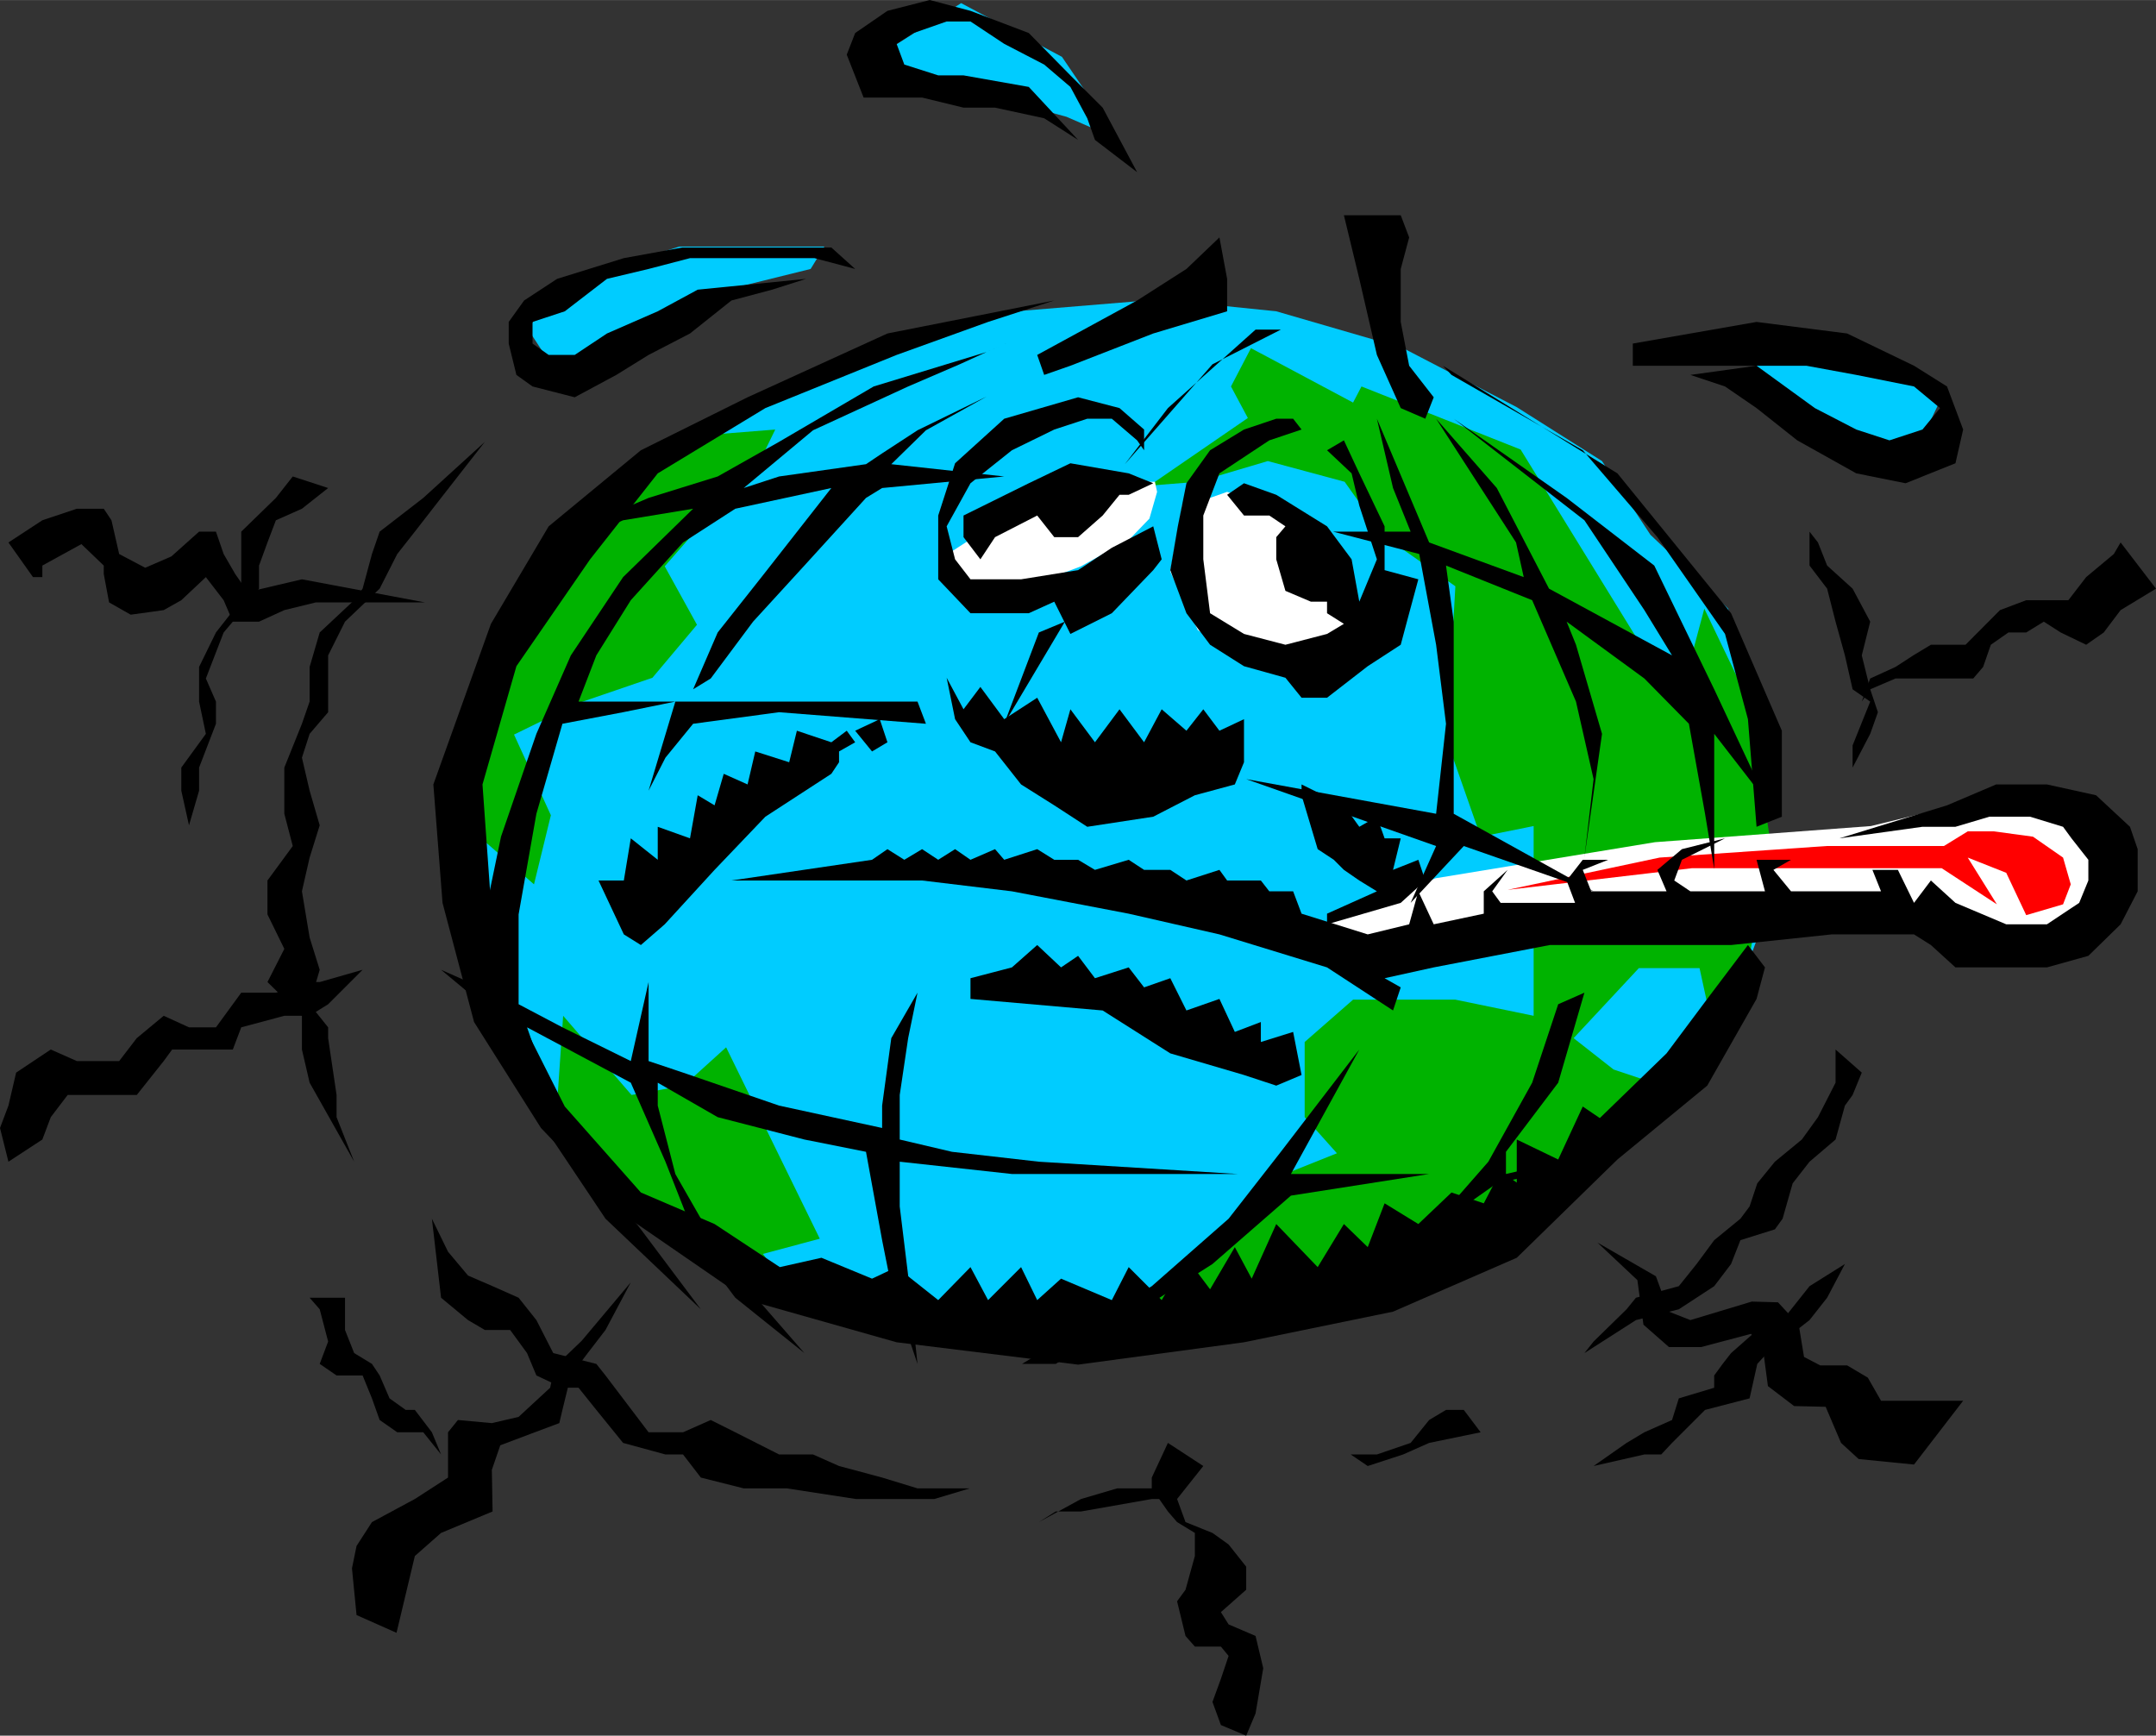
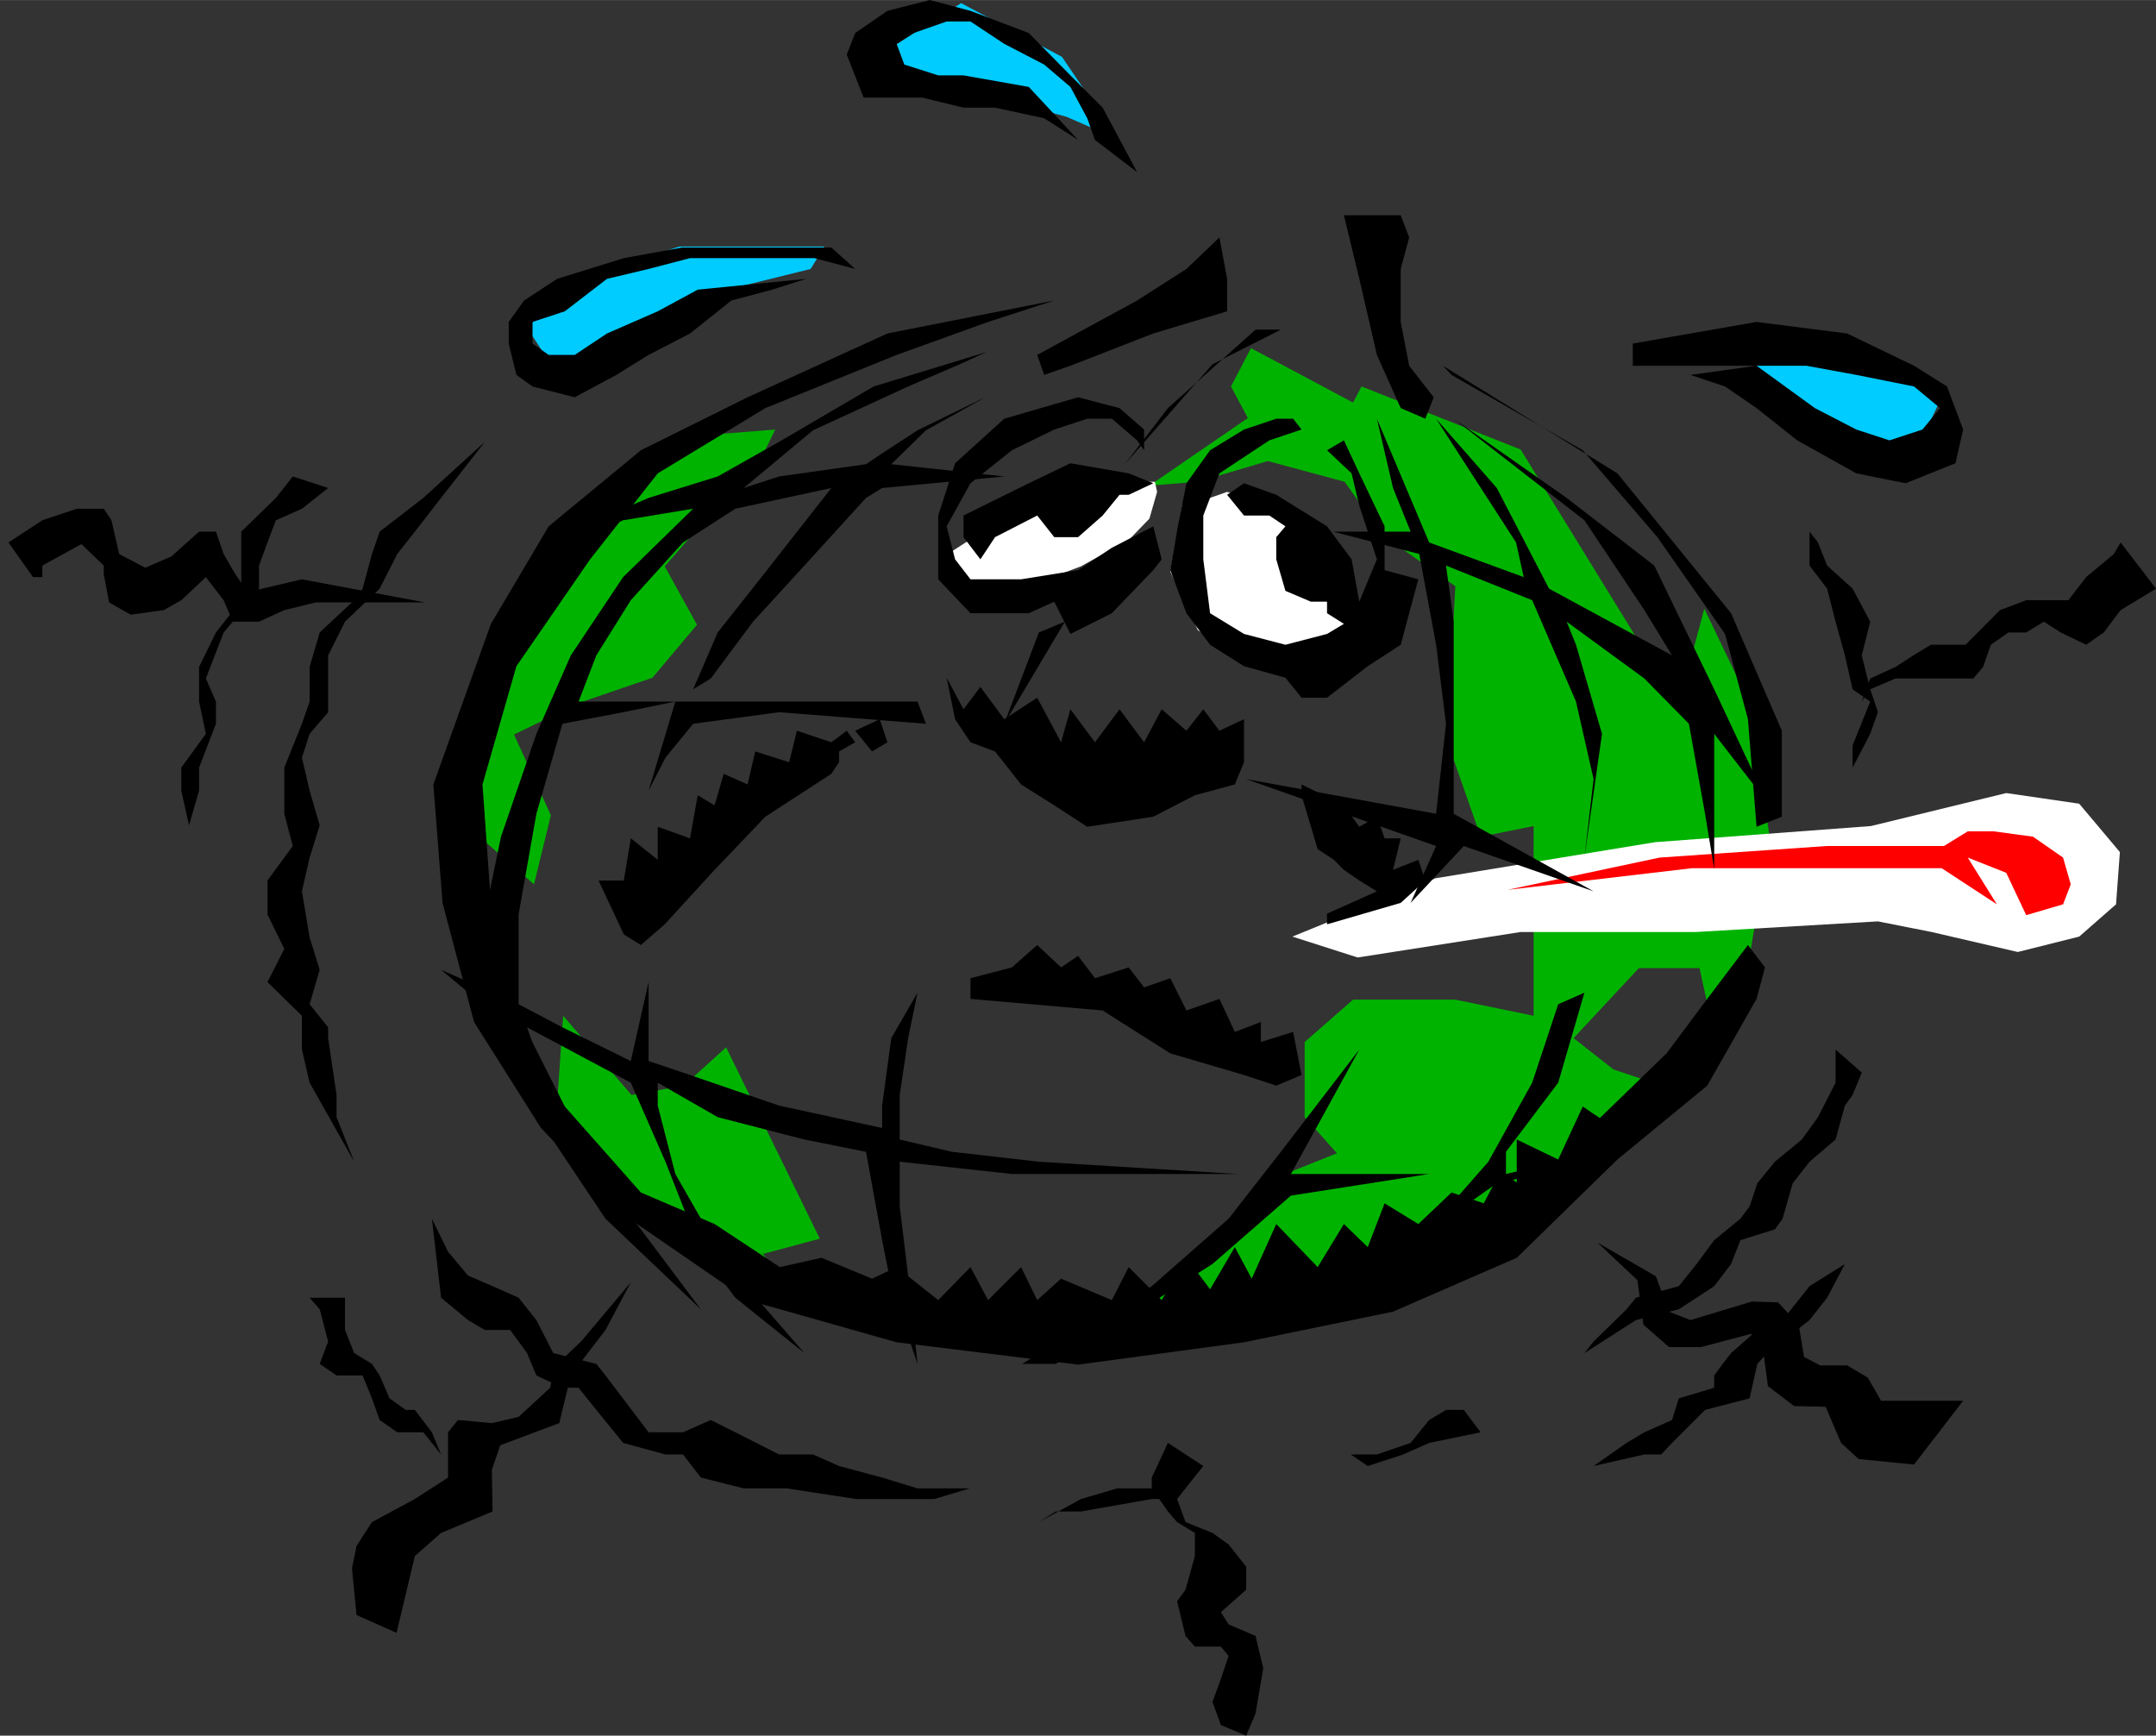
<svg xmlns="http://www.w3.org/2000/svg" viewBox="0 0 11761 9468" style="shape-rendering:geometricPrecision; text-rendering:geometricPrecision; image-rendering:optimizeQuality; fill-rule:evenodd; clip-rule:evenodd" version="1.1" height="94.684mm" width="117.611mm" xml:space="preserve">
  <rect x="0" y="0" width="11761" height="9468" fill="#333333" stroke="none" />
  <defs>
    <style type="text/css">
   
    .fil4 {fill:black}
    .fil1 {fill:#00B300}
    .fil0 {fill:#00CCFF}
    .fil3 {fill:red}
    .fil2 {fill:white}
   
  </style>
  </defs>
  <g id="__x0023_Layer_x0020_1">
    <g id="envi0076.ai">
      <g>
-         <polygon points="6207,1643 5541,1698 4564,1995 3605,2515 3072,3177 2670,3437 2536,4355 2716,5512 3181,6316 3877,6928 4958,7188 6300,7188 7695,6962 8651,6438 9385,5663 9611,5051 9653,4158 9427,3320 9003,2917 8739,2515 8274,2221 7654,1899 6962,1698 6425,1643" class="fil0" />
        <polygon points="6715,2108 6824,1899 7381,2196 7427,2108 8295,2452 8919,3466 9183,3747 9297,3320 9544,3835 9653,4564 9519,5369 9359,5684 9271,5281 8940,5281 8584,5663 8802,5834 9066,5922 8366,6581 7050,7188 5847,7335 6866,6669 6853,6467 7293,6291 7117,6094 7117,5684 7381,5453 7939,5453 8366,5541 8366,4506 8077,4564 7892,4036 7939,3198 7540,2917 7335,2628 6916,2515 6534,2628 6270,2649 6807,2280" class="fil1" />
        <polygon points="3915,2368 4229,2343 4145,2515 3764,2800 3802,2888 3626,3089 3802,3408 3559,3697 3156,3835 2804,4007 3005,4447 2913,4824 2649,4594 2586,5109 2406,4326 2670,3466 3206,2712" class="fil1" />
        <polygon points="3030,6149 3072,5541 3445,5973 3730,5922 3961,5713 4472,6757 4162,6840 4422,7188 3961,6987 3248,6438" class="fil1" />
        <polygon points="6207,2628 5918,2599 5650,2712 5164,3026 5269,3227 5608,3198 5897,3089 6161,2942 6270,2829 6312,2683 6300,2628" class="fil2" />
        <polygon points="6518,2745 6694,2683 6941,2771 7230,3026 7427,3349 7406,3487 7159,3638 6853,3638 6534,3437 6384,3118 6451,2745 6497,2712" class="fil2" />
        <polygon points="7050,5109 7830,4791 9028,4594 10206,4506 10944,4326 11342,4384 11564,4648 11543,4933 11342,5109 11007,5193 10537,5084 10244,5026 9250,5084 8295,5084 7406,5223" class="fil2" />
        <polygon points="10877,4535 11090,4564 11254,4678 11296,4824 11254,4933 11053,4992 10944,4761 10734,4678 10893,4933 10592,4736 9229,4736 8224,4854 9053,4678 9963,4615 10604,4615 10734,4535" class="fil3" />
        <polygon points="4497,1345 3705,1345 3060,1551 2879,1794 2972,1936 3299,1970 3965,1580 4422,1467" class="fil0" />
        <polygon points="6098,759 5793,310 5243,17 4736,340 5818,637" class="fil0" />
        <polygon points="9515,1823 10139,1878 10600,2150 10416,2536 9628,2121" class="fil0" />
        <polygon points="5751,1639 4841,1819 4078,2167 3496,2456 2993,2871 2678,3403 2364,4279 2414,4925 2586,5575 2951,6153 3403,6627 4078,7092 4891,7322 5881,7444 6786,7322 7599,7155 8274,6861 8823,6325 9313,5922 9582,5449 9628,5277 9535,5155 9313,5449 9091,5746 8727,6099 8634,6036 8500,6325 8274,6216 8274,6451 8186,6388 8094,6564 7918,6505 7737,6677 7553,6564 7461,6803 7331,6677 7188,6912 6962,6677 6828,6975 6736,6803 6601,7033 6472,6861 6337,7092 6157,6912 6065,7092 5788,6975 5658,7092 5570,6912 5390,7092 5294,6912 5118,7092 4891,6912 4757,6975 4481,6861 4254,6912 3898,6677 3496,6505 3081,6036 2817,5512 2678,4925 2632,4279 2817,3634 3219,3051 3588,2582 4175,2226 4891,1936 5390,1756" class="fil4" />
        <polygon points="7871,1995 8823,2582 9443,3345 9720,3986 9720,4455 9582,4510 9535,3923 9410,3458 9041,2930 8634,2456 7918,2045" class="fil4" />
        <polygon points="5658,1936 6203,1639 6472,1467 6652,1295 6694,1521 6694,1698 6291,1819 5839,1995 5696,2045" class="fil4" />
        <polygon points="7641,1174 7331,1174 7415,1521 7511,1936 7641,2226 7775,2284 7821,2167 7687,1995 7641,1756 7641,1467 7687,1295" class="fil4" />
        <polygon points="6241,2343 6107,2226 5881,2167 5478,2284 5210,2527 5118,2812 5118,3160 5294,3345 5612,3345 5751,3282 5839,3458 6065,3345 6291,3110 6337,3051 6291,2871 6065,2988 5881,3110 5570,3160 5294,3160 5210,3051 5164,2871 5294,2636 5520,2456 5751,2343 5931,2284 6065,2284 6203,2402 6241,2456" class="fil4" />
        <polygon points="5256,2812 5612,2636 5839,2527 6157,2582 6291,2636 6157,2699 6107,2699 6015,2812 5881,2930 5751,2930 5658,2812 5428,2930 5348,3051 5256,2930" class="fil4" />
        <polygon points="7100,2343 6924,2402 6652,2582 6564,2812 6564,3051 6601,3345 6786,3458 7012,3517 7239,3458 7331,3403 7239,3345 7239,3282 7151,3282 7012,3223 6962,3051 6962,2930 7012,2871 6924,2812 6786,2812 6694,2699 6786,2636 6962,2699 7239,2871 7373,3051 7415,3282 7511,3051 7415,2758 7373,2582 7239,2456 7331,2402 7415,2582 7553,2871 7553,3110 7737,3160 7687,3345 7641,3517 7461,3634 7239,3806 7100,3806 7012,3697 6786,3634 6601,3517 6472,3345 6384,3110 6425,2871 6472,2636 6601,2456 6786,2343 6962,2284 7054,2284" class="fil4" />
        <polygon points="5164,3697 5256,3869 5348,3747 5478,3923 5658,3806 5788,4049 5839,3869 5973,4049 6107,3869 6241,4049 6337,3869 6472,3986 6564,3869 6652,3986 6786,3923 6786,4158 6736,4279 6518,4338 6291,4455 5931,4510 5751,4393 5570,4279 5428,4099 5294,4049 5210,3923" class="fil4" />
        <polygon points="4535,4221 4175,4455 3898,4745 3626,5042 3496,5155 3403,5097 3265,4803 3403,4803 3441,4573 3588,4690 3588,4510 3764,4573 3806,4338 3898,4393 3948,4221 4078,4279 4120,4099 4305,4158 4347,3986 4535,4049 4619,3986 4665,4049 4577,4099 4577,4158" class="fil4" />
        <polygon points="4665,3986 4757,4099 4841,4049 4799,3923" class="fil4" />
        <polygon points="7100,4338 7188,4632 7276,4690 7331,4745 7415,4803 7511,4862 7239,4984 7239,5042 7641,4925 7775,4803 7737,4690 7599,4745 7641,4573 7553,4573 7511,4455 7415,4510 7331,4393 7100,4279" class="fil4" />
-         <polygon points="7461,5097 7687,5042 7737,4862 7821,5042 8094,4984 8094,4862 8224,4745 8140,4862 8186,4925 8592,4925 8546,4803 8634,4690 8773,4690 8634,4745 8680,4862 9091,4862 9041,4745 9175,4632 9410,4573 9175,4690 9133,4803 9221,4862 9628,4862 9582,4690 9770,4690 9674,4745 9770,4862 10261,4862 10214,4745 10353,4745 10441,4925 10533,4803 10667,4925 10944,5042 11166,5042 11342,4925 11392,4803 11392,4690 11300,4573 11254,4510 11074,4455 10852,4455 10667,4510 10487,4510 10034,4573 10621,4393 10889,4279 11166,4279 11434,4338 11619,4510 11661,4632 11661,4862 11568,5042 11392,5214 11166,5277 10944,5277 10667,5277 10533,5155 10441,5097 9992,5097 9443,5155 8861,5155 8454,5155 7821,5277 7553,5336 7641,5386 7599,5512 7239,5277 6652,5097 6157,4984 5520,4862 5030,4803 4481,4803 3990,4803 4757,4690 4841,4632 4933,4690 5030,4632 5118,4690 5210,4632 5294,4690 5428,4632 5478,4690 5658,4632 5751,4690 5881,4690 5973,4745 6157,4690 6241,4745 6384,4745 6472,4803 6652,4745 6694,4803 6878,4803 6924,4862 7054,4862 7100,4984" class="fil4" />
        <polygon points="5294,5449 6015,5512 6384,5746 6786,5864 6962,5922 7100,5864 7054,5629 6878,5684 6878,5575 6736,5629 6652,5449 6472,5512 6384,5336 6241,5386 6157,5277 5973,5336 5881,5214 5788,5277 5658,5155 5520,5277 5294,5336" class="fil4" />
        <polygon points="4535,1350 4028,1350 3722,1350 3403,1408 3039,1521 2859,1639 2775,1756 2775,1874 2817,2045 2905,2108 3135,2167 3362,2045 3538,1936 3764,1819 3990,1639 4212,1580 4397,1521 3806,1580 3588,1698 3311,1819 3135,1936 2993,1936 2905,1874 2905,1756 3081,1698 3311,1521 3538,1467 3764,1408 3990,1408 4212,1408 4443,1408 4665,1467" class="fil4" />
        <polygon points="6203,939 6015,587 5839,411 5612,180 5294,59 5072,0 4841,59 4665,180 4619,298 4711,532 5030,532 5256,587 5428,587 5696,645 5881,763 5612,474 5256,411 5118,411 4933,352 4891,239 4984,180 5164,117 5294,117 5478,239 5696,352 5839,474 5931,645 5973,763" class="fil4" />
        <polygon points="8907,1874 9582,1756 10076,1819 10441,1995 10621,2108 10709,2343 10667,2527 10395,2636 10126,2582 9804,2402 9582,2226 9410,2108 9221,2045 9582,1995 9900,2226 10126,2343 10307,2402 10487,2343 10583,2226 10441,2108 10126,2045 9854,1995 9628,1995 9267,1995 8907,1995" class="fil4" />
        <polygon points="5382,1920 4766,2108 4250,2410 3915,2599 3538,2716 3253,2838 2972,3022 3399,2838 3781,2775 3399,3148 3114,3575 2926,4003 2733,4564 2645,4988 2687,5415 2406,5290 2783,5604 2972,6153 3303,6648 3823,7142 3496,6706 3068,6153 2875,5604 3441,5906 3630,6337 3823,6828 4011,7079 4388,7381 3965,6895 3684,6404 3588,6031 3588,5906 3915,6094 4388,6216 4724,6283 4812,6765 4862,7016 5005,7440 4954,6958 4908,6581 4908,6337 5520,6404 6329,6404 6752,6404 5667,6337 5193,6283 4908,6216 4908,5973 4954,5663 5005,5415 4862,5663 4812,6031 4812,6153 4250,6031 3726,5851 3538,5788 3538,5357 3441,5788 3068,5604 2829,5478 2829,4988 2926,4439 3068,3948 3399,3885 3684,3827 3538,4313 3630,4133 3781,3948 4250,3885 5051,3948 5005,3827 4577,3827 3781,3827 3156,3827 3253,3575 3441,3274 3726,2959 4011,2775 4535,2662 4154,3148 3915,3450 3781,3760 3877,3701 4108,3391 4388,3085 4724,2716 4812,2662 5478,2599 4862,2532 5051,2347 5382,2163 5005,2347 4812,2473 4724,2532 4250,2599 4057,2662 4435,2347 4954,2108 5235,1987 5520,1857" class="fil4" />
        <polygon points="6849,1798 6371,2226 6136,2532 6614,1987 6987,1798" class="fil4" />
        <polygon points="5667,3450 5478,3948 5809,3391" class="fil4" />
        <polygon points="5575,7440 6283,7016 6702,6648 6987,6283 7415,5725 7042,6404 7796,6404 7042,6522 6614,6895 5759,7440" class="fil4" />
        <polygon points="7511,2284 7599,2662 7695,2900 7272,2900 7742,3022 7834,3517 7888,3948 7834,4439 6798,4250 7834,4615 7695,4925 7985,4615 8693,4862 7930,4439 7930,3948 7930,3391 7888,3085 8358,3274 8597,3827 8693,4250 8643,4678 8739,4003 8597,3517 8546,3391 8970,3701 9213,3948 9301,4439 9351,4740 9351,4003 9640,4376 9351,3760 9024,3085 8546,2716 7930,2284 8643,2838 8970,3328 9121,3575 8450,3211 8165,2662 7834,2284 8270,2959 8312,3148 7796,2959" class="fil4" />
        <polygon points="8500,5478 8358,5906 8119,6337 7796,6706 7368,7016 8165,6455 8693,6337 9024,6153 9351,5415 8970,6094 8739,6283 8215,6404 8215,6283 8500,5906 8643,5415" class="fil4" />
        <polygon points="46,2959 231,2838 419,2775 566,2775 608,2838 650,3022 792,3097 935,3035 1086,2900 1178,2900 1220,3022 1283,3131 1324,3190 1379,3223 1647,3160 2318,3286 1723,3286 1551,3328 1413,3391 1270,3391 1220,3274 1123,3148 989,3274 893,3328 713,3353 595,3286 566,3131 566,3085 444,2968 231,3085 231,3148 180,3148" class="fil4" />
-         <polygon points="0,6153 46,6031 88,5851 277,5725 419,5788 608,5788 650,5788 746,5663 893,5541 1031,5604 1123,5604 1178,5604 1270,5478 1316,5415 1505,5415 1689,5357 1744,5357 1978,5290 1790,5478 1689,5541 1551,5541 1316,5604 1270,5725 1220,5725 1086,5725 939,5725 893,5788 746,5973 704,5973 650,5973 465,5973 419,5973 369,5973 277,6094 231,6216 46,6337" class="fil4" />
        <polygon points="3441,6995 3173,7314 3077,7406 3030,7436 3001,7570 2829,7729 2683,7763 2498,7746 2444,7813 2444,7934 2444,8060 2263,8177 2029,8303 1945,8433 1920,8555 1945,8810 2163,8907 2263,8488 2406,8362 2687,8245 2683,8018 2729,7884 2896,7821 3051,7763 3068,7691 3114,7503 3206,7381 3303,7255" class="fil4" />
        <polygon points="6371,7871 6283,8060 6283,8119 6371,8245 6421,8303 6518,8362 6518,8488 6467,8672 6421,8735 6467,8924 6518,8982 6660,8982 6702,9033 6660,9158 6614,9284 6660,9410 6798,9468 6849,9347 6891,9100 6849,8924 6702,8861 6660,8794 6798,8672 6798,8546 6702,8425 6614,8362 6467,8303 6421,8177 6467,8119 6564,7997" class="fil4" />
        <polygon points="8714,6778 8932,6983 8965,7226 9104,7348 9280,7348 9552,7276 9619,7373 9644,7561 9787,7670 9959,7674 10043,7871 10139,7959 10441,7989 10709,7641 10261,7641 10189,7515 10076,7448 9929,7448 9841,7402 9812,7226 9699,7104 9556,7100 9221,7201 9104,7155 9033,6962" class="fil4" />
        <polygon points="10202,3701 10340,3638 10437,3575 10533,3517 10676,3517 10722,3517 10910,3328 11053,3274 11241,3274 11283,3274 11380,3148 11531,3022 11568,2959 11761,3211 11568,3328 11476,3450 11380,3517 11241,3450 11149,3391 11053,3450 10956,3450 10860,3517 10818,3638 10764,3701 10676,3701 10533,3701 10340,3701 10202,3760 10156,3827" class="fil4" />
        <polygon points="2406,2716 2263,2900 2167,3022 2071,3211 1882,3391 1790,3575 1790,3760 1790,3885 1689,4003 1647,4133 1689,4313 1744,4502 1689,4678 1647,4862 1689,5114 1744,5290 1689,5478 1790,5604 1790,5663 1836,5973 1836,6094 1932,6337 1689,5906 1647,5725 1647,5541 1459,5357 1551,5176 1459,4988 1459,4803 1597,4615 1551,4439 1551,4187 1647,3948 1689,3827 1689,3638 1744,3450 1932,3274 1978,3211 2029,3022 2071,2900 2309,2716 2645,2410" class="fil4" />
        <polygon points="2356,6648 2444,6828 2553,6958 2687,7016 2829,7079 2926,7201 3018,7381 3253,7440 3303,7503 3538,7813 3726,7813 3877,7746 4011,7813 4250,7934 4435,7934 4577,7997 4812,8060 5005,8119 5290,8119 5097,8177 4862,8177 4669,8177 4292,8119 4250,8119 4057,8119 3823,8060 3726,7934 3630,7934 3399,7871 3253,7691 3156,7570 3068,7570 2926,7503 2875,7381 2783,7255 2645,7255 2553,7201 2406,7079" class="fil4" />
        <polygon points="10013,5725 10013,5906 9917,6094 9829,6216 9682,6337 9586,6455 9544,6581 9494,6648 9351,6765 9255,6895 9158,7016 8924,7079 8873,7142 8693,7318 8643,7381 8924,7201 9158,7142 9351,7016 9443,6895 9494,6765 9682,6706 9724,6648 9779,6455 9871,6337 10013,6216 10064,6031 10106,5973 10156,5851" class="fil4" />
        <polygon points="7985,7691 7888,7691 7796,7746 7695,7871 7511,7934 7368,7934 7461,7997 7654,7934 7796,7871 8077,7813" class="fil4" />
        <polygon points="5897,8177 6094,8119 6187,8119 6329,8119 6467,8119 6329,8177 6283,8177 5897,8245 5759,8245 5667,8303" class="fil4" />
        <polygon points="9871,2900 9871,3085 9967,3211 10013,3391 10064,3575 10106,3760 10202,3827 10106,4066 10106,4187 10202,4003 10244,3885 10202,3760 10156,3575 10202,3391 10106,3211 9967,3085 9917,2959" class="fil4" />
        <polygon points="1790,2662 1647,2775 1505,2838 1459,2959 1413,3085 1413,3211 1270,3391 1220,3450 1123,3701 1178,3827 1178,3948 1086,4187 1086,4313 1031,4502 989,4313 989,4187 1123,4003 1086,3827 1086,3638 1178,3450 1316,3274 1316,2959 1316,2900 1505,2716 1597,2599" class="fil4" />
        <polygon points="9871,7016 9724,7201 9586,7255 9443,7381 9397,7440 9351,7503 9351,7570 9158,7628 9121,7746 8970,7813 8873,7871 8693,7997 8970,7934 9062,7934 9121,7871 9301,7691 9544,7628 9586,7440 9640,7381 9871,7201 9967,7079 10064,6895" class="fil4" />
        <polygon points="1882,7079 1882,7255 1932,7381 2029,7440 2071,7503 2125,7628 2213,7691 2263,7691 2356,7813 2406,7934 2309,7813 2167,7813 2071,7746 2029,7628 1978,7503 1836,7503 1744,7440 1790,7318 1744,7142 1689,7079" class="fil4" />
      </g>
    </g>
  </g>
</svg>